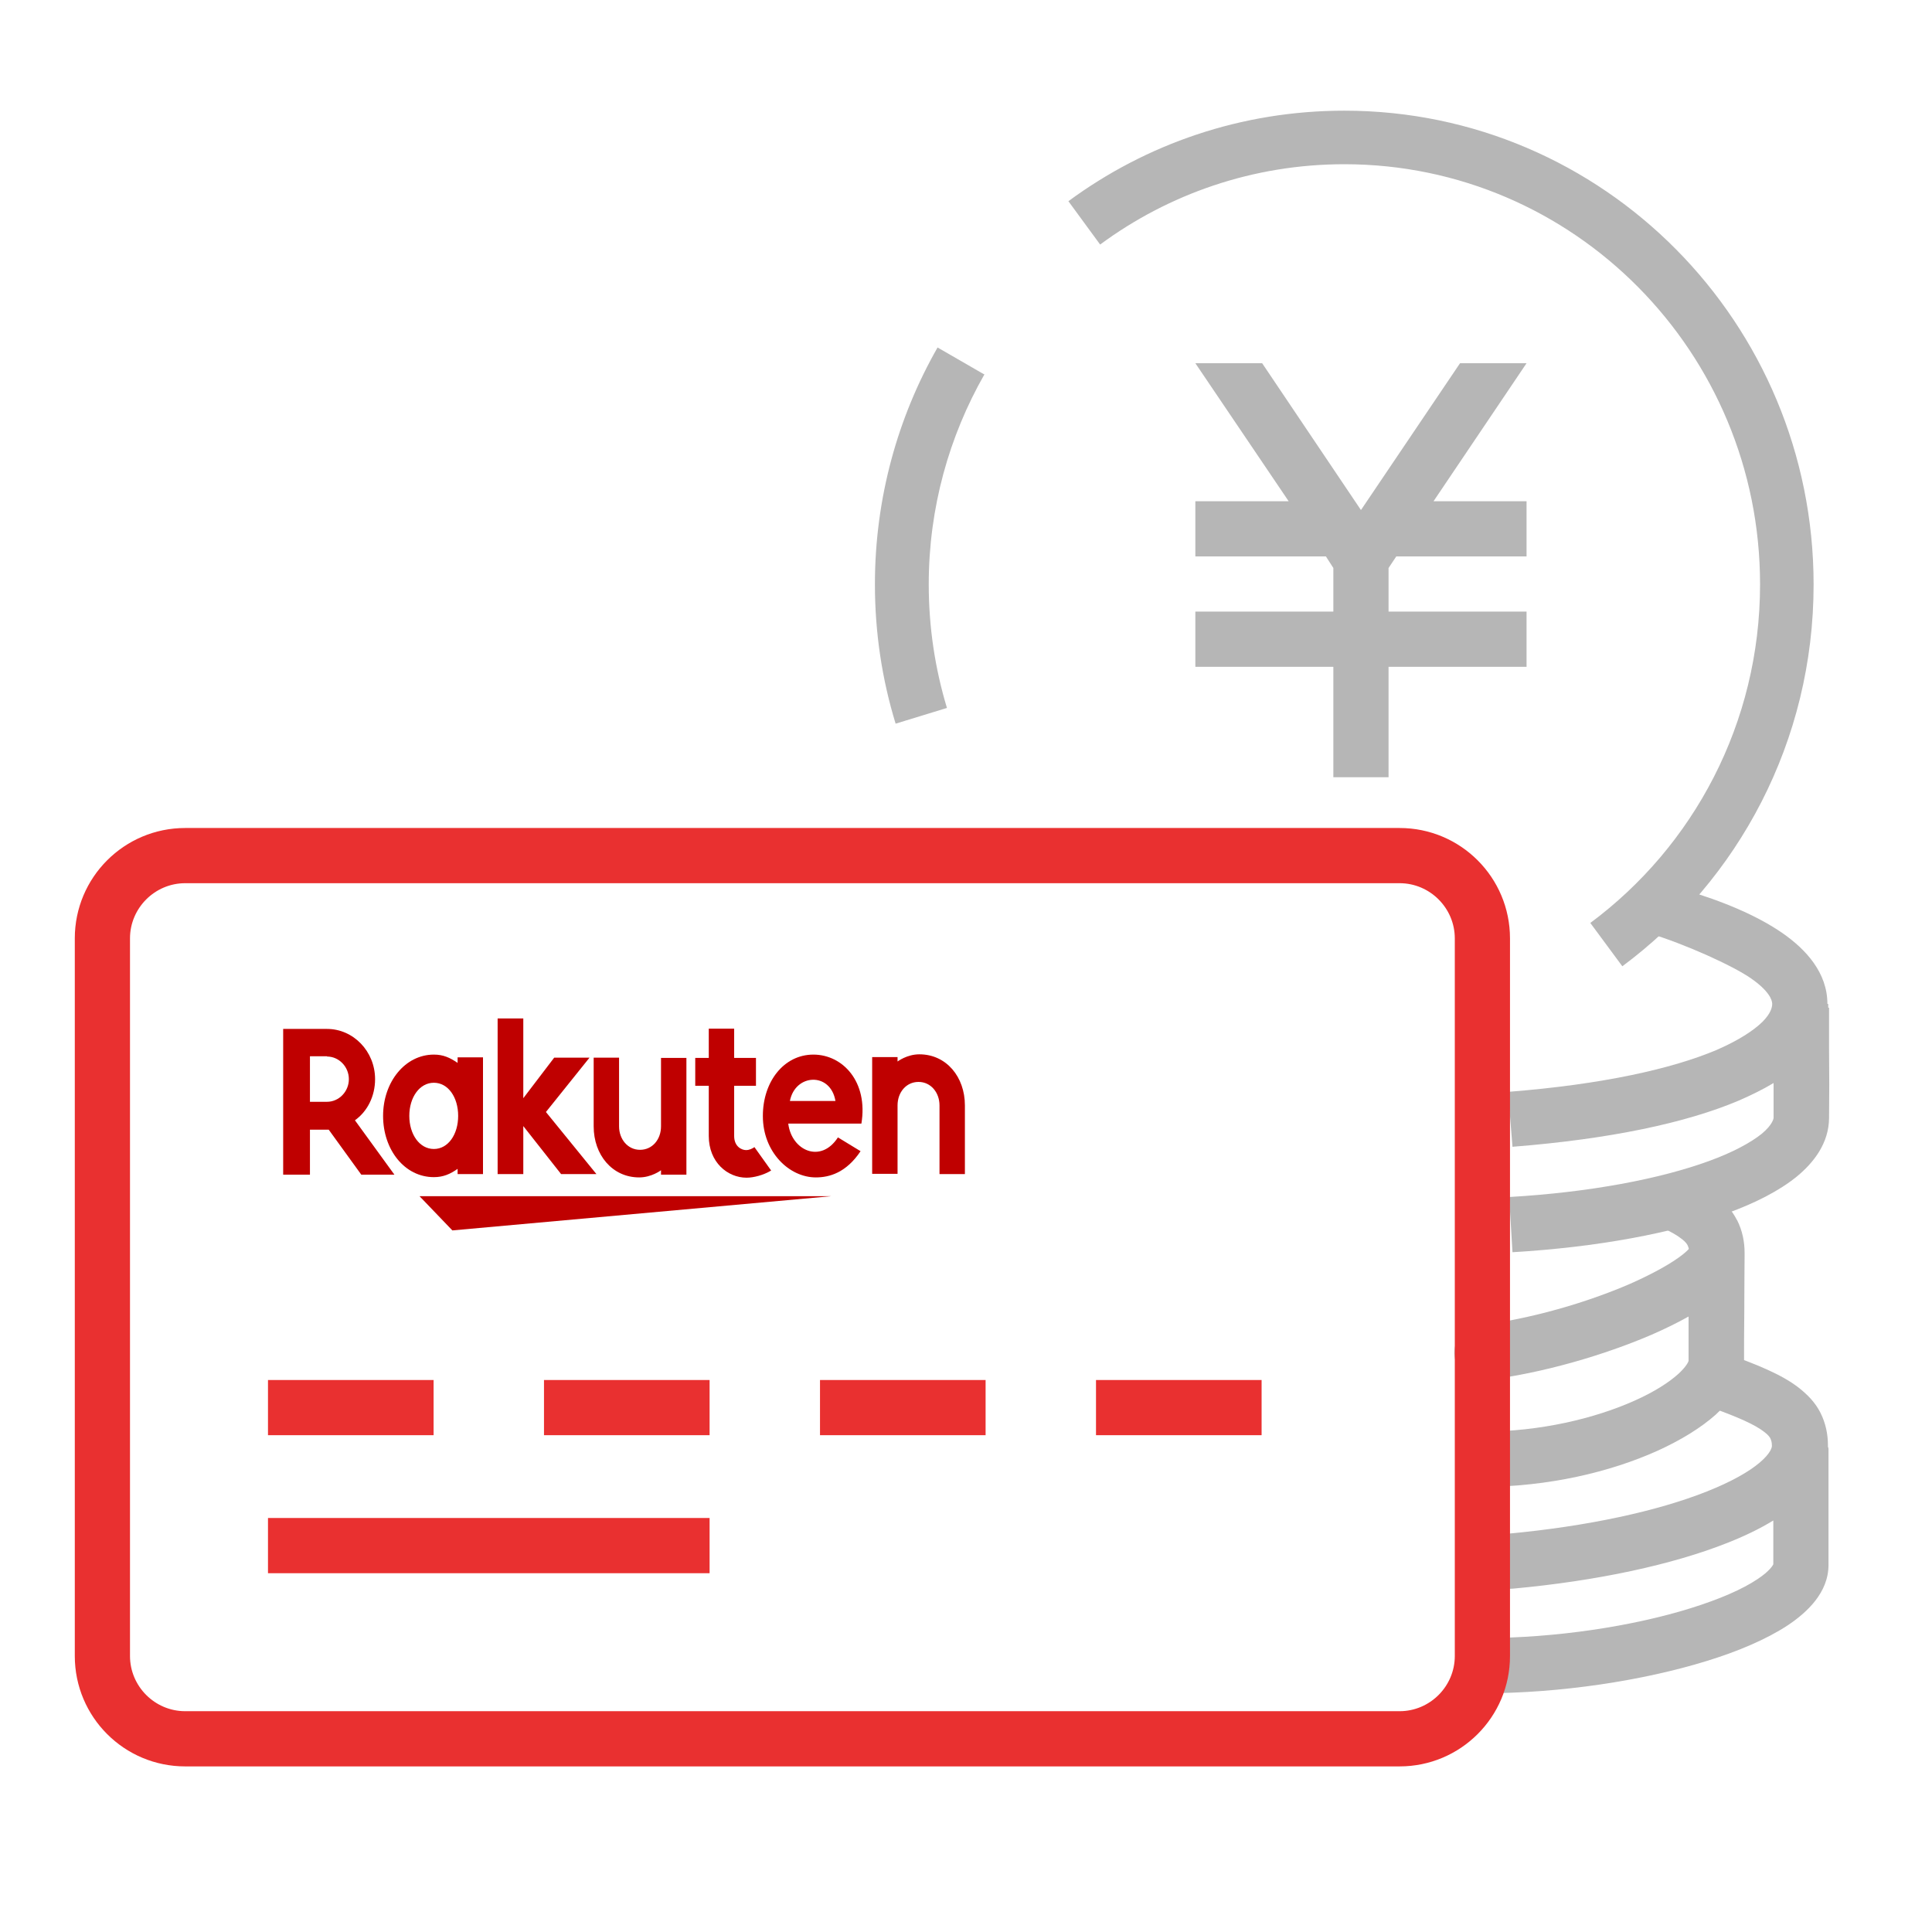
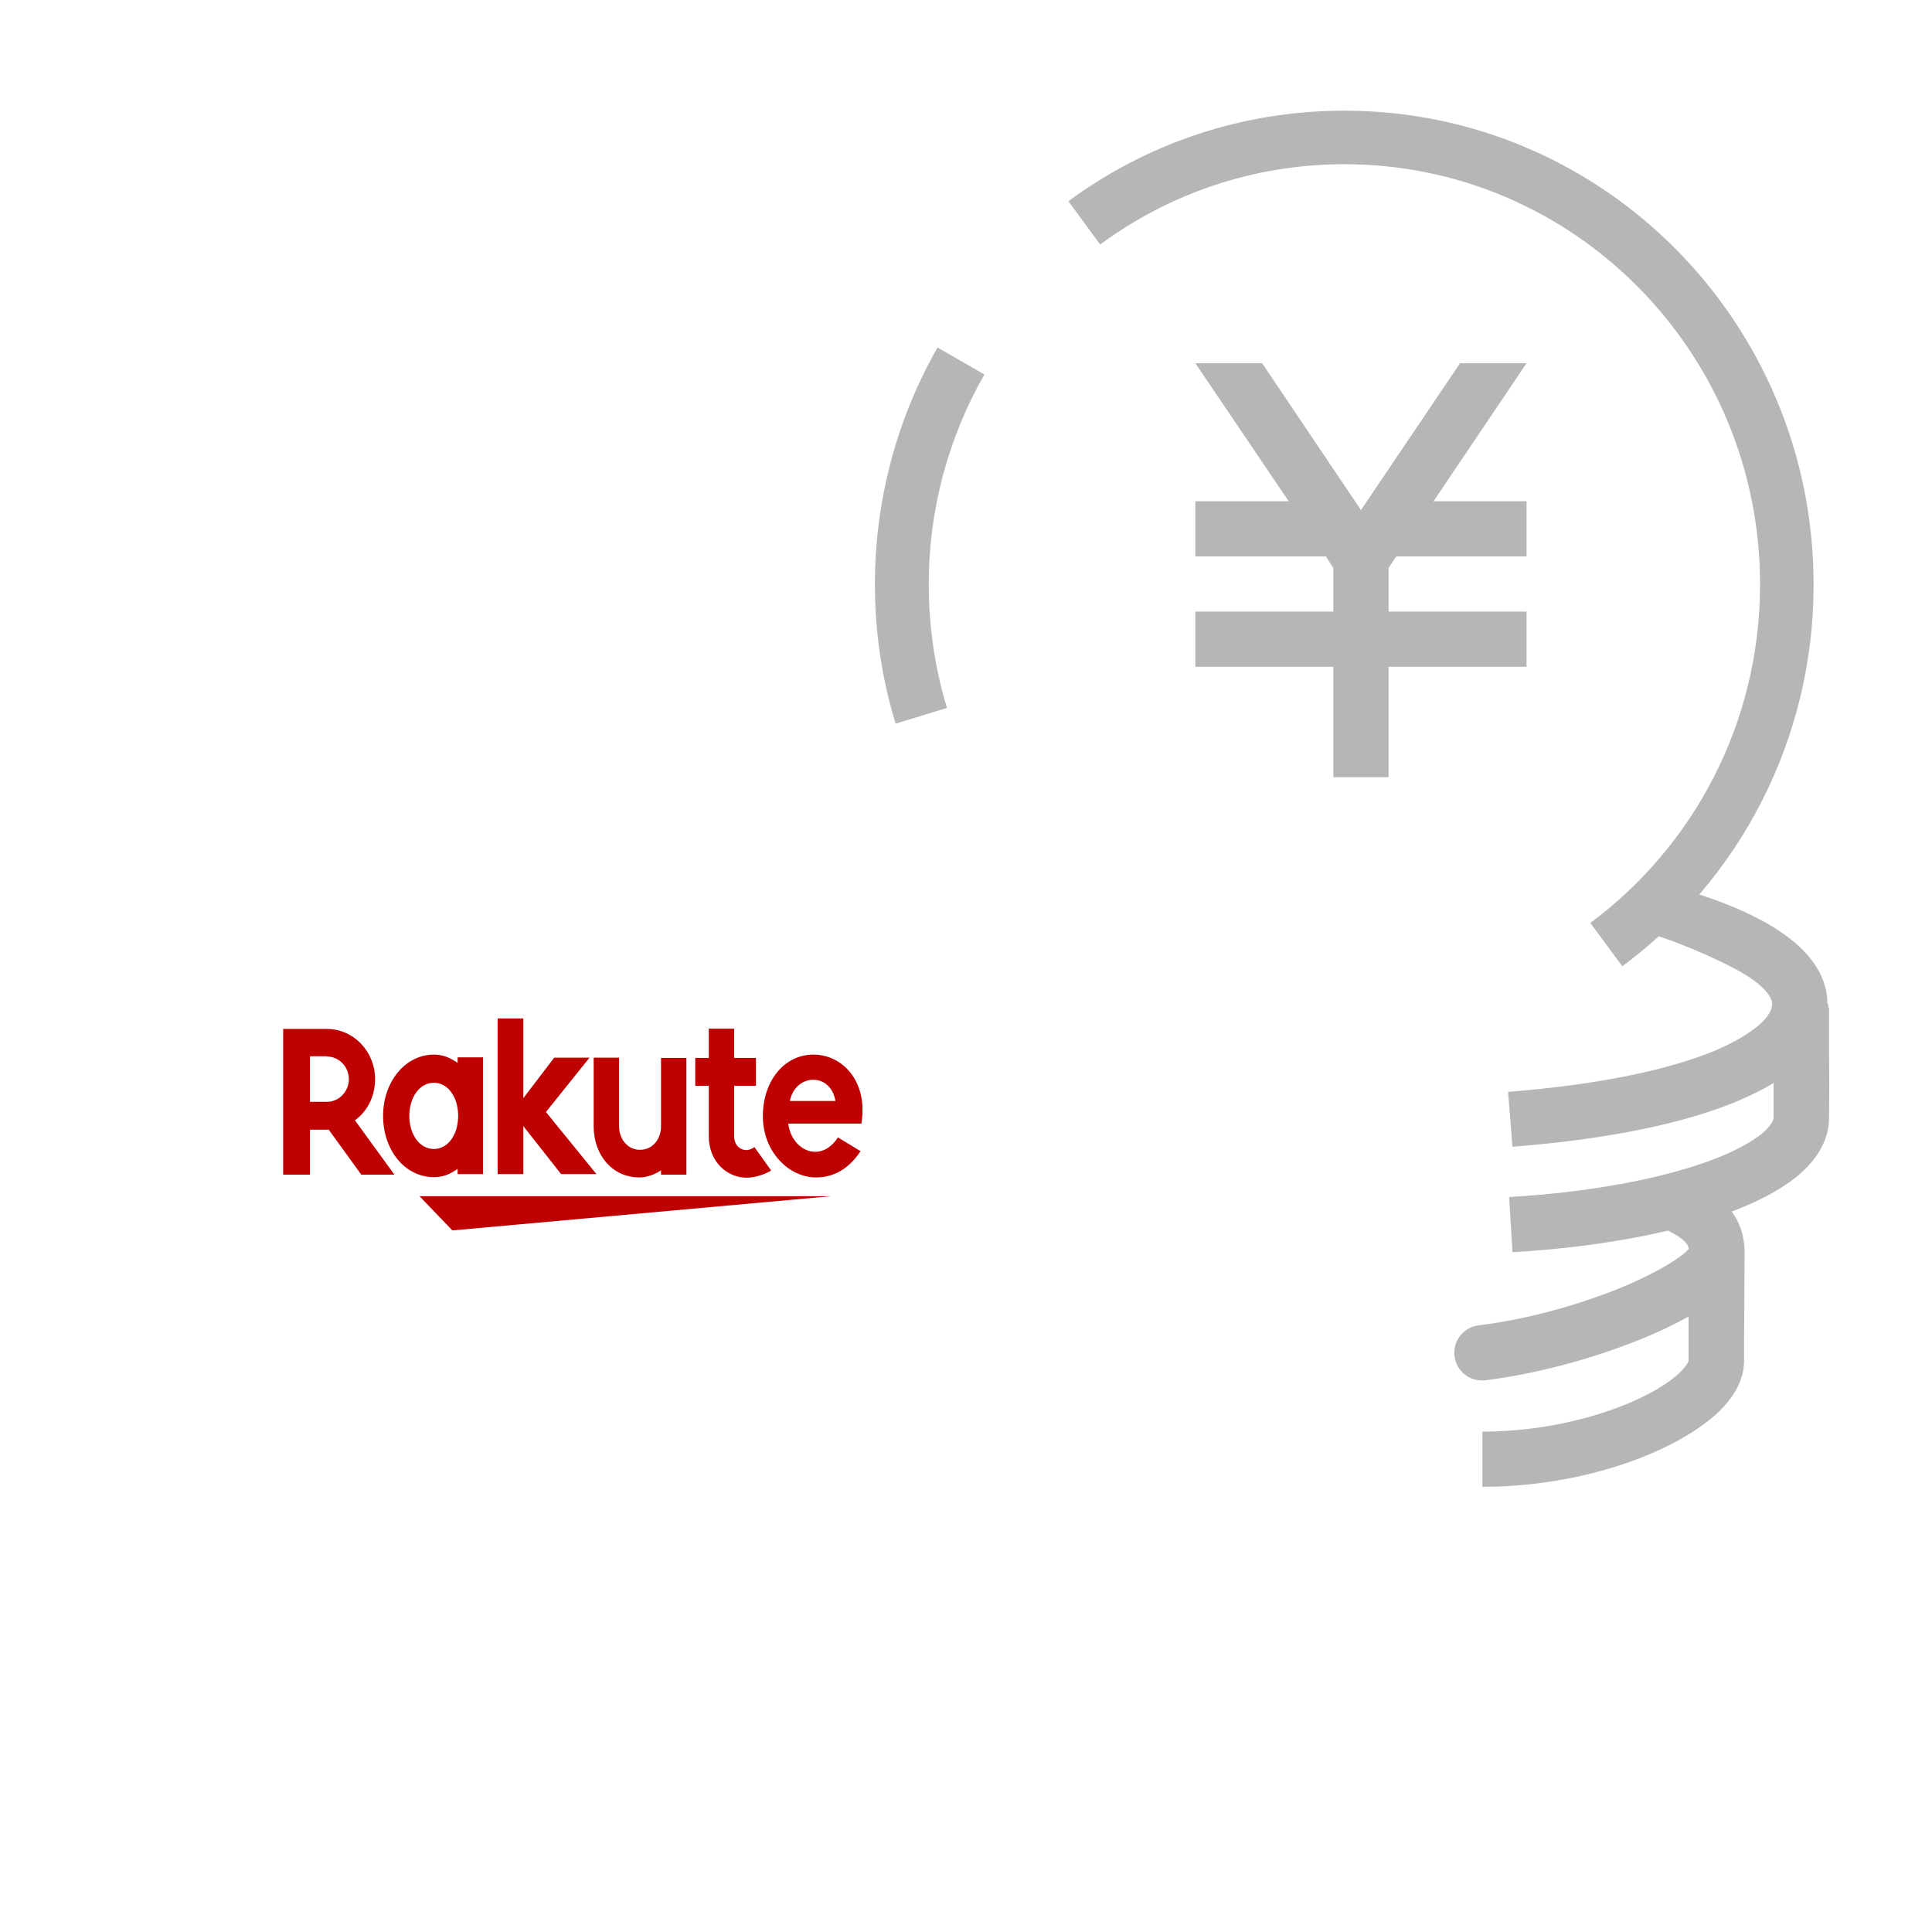
<svg xmlns="http://www.w3.org/2000/svg" id="b" data-name="レイヤー 2" width="70" height="70" viewBox="0 0 70 70">
  <defs>
    <style>
      .d {
        fill: none;
      }

      .e, .f, .g {
        fill-rule: evenodd;
      }

      .e, .h {
        fill: #b6b6b6;
      }

      .i, .g {
        fill: #bf0000;
      }

      .f {
        fill: #e93030;
      }
    </style>
  </defs>
  <g id="c" data-name="レイヤー 1">
    <g>
      <rect class="d" width="70" height="70" />
-       <path class="e" d="M62.54,49.06c-.52-.19-1.09.09-1.28.61-.19.52.09,1.09.61,1.28,1.1.39,1.72.67,2.05.93.15.11.21.2.23.25.02.05.05.12.05.26,0,.04-.03.25-.44.6-.4.34-1.04.7-1.92,1.05-1.76.7-4.29,1.26-7.22,1.53-.55.05-.95.54-.9,1.09.05.55.54.95,1.09.9,3.06-.28,5.79-.87,7.78-1.66.61-.24,1.17-.51,1.66-.81,0,.04,0,.08,0,.12,0,.57,0,1.12,0,1.49v-.02s0,0,0,0c-.02.03-.11.23-.58.54-.54.36-1.36.72-2.42,1.05-2.09.65-4.87,1.08-7.53,1.08v2c2.84,0,5.82-.46,8.12-1.17,1.14-.35,2.17-.79,2.93-1.29.69-.46,1.48-1.18,1.48-2.19,0-.37,0-.91,0-1.47h0c0-.33,0-.66,0-.98,0-.43,0-.83,0-1.13,0-.15,0-.27,0-.37,0-.05,0-.1,0-.14,0-.02,0-.06,0-.1,0-.02,0-.05-.02-.09,0-.02,0-.04,0-.05,0-.4-.08-.8-.27-1.18-.19-.38-.48-.67-.8-.92-.61-.47-1.5-.83-2.59-1.22Z" />
-       <path class="e" d="M61.18,49.29h0s0,0,0,0c0,0,0,0,0,0ZM62.93,44.2c-.19-.38-.48-.67-.8-.92-.95-.72-4,.4-3.26.67,1.1.39,1.72.67,2.05.93.15.11.21.2.23.25.01.03.03.07.04.12-.06.07-.17.17-.35.3-.4.29-1.02.63-1.79.97-1.55.67-3.58,1.27-5.48,1.5-.55.07-.94.57-.87,1.12.07.55.57.94,1.12.87,2.1-.26,4.32-.92,6.02-1.65.48-.21.93-.43,1.34-.66,0,.67,0,1.32,0,1.61,0,0,0,0,0,0,0,0,0,0,0,0-.01.03-.07.19-.36.46-.34.31-.88.66-1.6.98-1.43.64-3.41,1.12-5.51,1.12v2c2.39,0,4.64-.54,6.33-1.3.84-.38,1.58-.83,2.13-1.32.51-.47,1.02-1.13,1.02-1.93,0-.33,0-1.15.01-1.96v-.18c0-.73.01-1.42.01-1.66h0s0-.08,0-.13c0-.4-.08-.8-.27-1.18Z" />
+       <path class="e" d="M61.18,49.29s0,0,0,0c0,0,0,0,0,0ZM62.93,44.2c-.19-.38-.48-.67-.8-.92-.95-.72-4,.4-3.26.67,1.1.39,1.72.67,2.05.93.15.11.21.2.23.25.01.03.03.07.04.12-.06.07-.17.17-.35.3-.4.29-1.02.63-1.79.97-1.55.67-3.58,1.27-5.48,1.5-.55.07-.94.57-.87,1.12.07.55.57.94,1.12.87,2.1-.26,4.32-.92,6.02-1.65.48-.21.93-.43,1.34-.66,0,.67,0,1.32,0,1.61,0,0,0,0,0,0,0,0,0,0,0,0-.01.03-.07.19-.36.46-.34.31-.88.66-1.6.98-1.43.64-3.41,1.12-5.51,1.12v2c2.39,0,4.64-.54,6.33-1.3.84-.38,1.58-.83,2.13-1.32.51-.47,1.02-1.13,1.02-1.93,0-.33,0-1.15.01-1.96v-.18c0-.73.01-1.42.01-1.66h0s0-.08,0-.13c0-.4-.08-.8-.27-1.18Z" />
      <path class="e" d="M66.21,36.37c0-1.12-.77-1.97-1.64-2.57-.9-.62-2.14-1.15-3.58-1.57l-1.28,1.57c1.34.4,3.07,1.19,3.72,1.64.68.47.78.8.78.93s-.05.35-.36.66c-.32.31-.85.66-1.65,1.01-1.61.68-4.12,1.25-7.56,1.52l.16,1.99c3.55-.28,6.3-.87,8.19-1.67.46-.2.89-.41,1.27-.64,0,.43,0,.85,0,1.25h0v.02s-.02.23-.43.57c-.4.32-1.04.67-1.92.99-1.76.64-4.29,1.13-7.23,1.3l.12,2c3.06-.18,5.8-.69,7.8-1.42.99-.36,1.86-.8,2.5-1.32.62-.51,1.16-1.21,1.17-2.11.01-.78.01-1.63,0-2.54h0c0-.48,0-.97,0-1.47h-.03s0-.08,0-.13Z" />
      <path class="e" d="M35.67,13.56c-1.28,2.24-2.02,4.84-2.02,7.61,0,1.56.23,3.06.66,4.48l-1.86.57c-.49-1.6-.75-3.29-.75-5.05,0-3.12.83-6.06,2.27-8.58l1.68.97ZM48.71,5.95c-3.31,0-6.37,1.08-8.85,2.91l-1.15-1.57c2.81-2.07,6.26-3.28,10-3.28,9.39,0,17,7.69,17,17.17,0,5.68-2.73,10.71-6.93,13.83l-1.16-1.57c3.73-2.77,6.15-7.23,6.15-12.27,0-8.41-6.75-15.22-15.06-15.22Z" />
-       <path class="f" d="M45.71,50h-6v2h6v-2ZM29.71,50h6v2h-6v-2ZM25.71,50h-6v2h6v-2ZM9.71,50h6v2h-6v-2ZM25.71,55H9.71v2h16v-2ZM2.71,34c0-2.21,1.79-4,4-4h44c2.21,0,4,1.79,4,4v26c0,2.21-1.79,4-4,4H6.71c-2.21,0-4-1.79-4-4v-26ZM6.71,32h44c1.1,0,2,.9,2,2v26c0,1.1-.9,2-2,2H6.71c-1.1,0-2-.9-2-2v-26c0-1.1.9-2,2-2Z" />
      <polygon class="i" points="30.12 43.34 15.2 43.34 16.39 44.58 30.12 43.34" />
      <path class="g" d="M14.83,40.43c0,.67.37,1.2.89,1.2s.88-.53.88-1.2-.36-1.2-.88-1.2-.89.53-.89,1.2ZM16.58,38.5v-.19h.92v4.23h-.92v-.19c-.27.19-.52.3-.86.3-1.06,0-1.84-.99-1.84-2.22s.8-2.22,1.84-2.22c.34,0,.58.11.86.3Z" />
      <path class="i" d="M23.95,38.32v2.49c0,.47-.31.85-.76.85s-.76-.39-.76-.85v-2.49h-.92v2.49c0,1.03.67,1.85,1.65,1.85.45,0,.79-.26.79-.26v.16h.92v-4.23h-.92Z" />
-       <path class="i" d="M32.52,42.54v-2.49c0-.47.31-.85.76-.85s.76.39.76.85v2.49h.92v-2.49c0-1.03-.67-1.85-1.65-1.85-.45,0-.79.26-.79.26v-.16h-.92v4.23h.92Z" />
      <path class="g" d="M11.85,38.27h-.62v1.65h.62c.43,0,.79-.37.79-.82s-.36-.82-.79-.82ZM11.23,40.93v1.63h-.97v-5.28h1.59c.95,0,1.74.81,1.74,1.82,0,.62-.28,1.17-.73,1.49l1.43,1.97h-1.2l-1.18-1.63h-.68Z" />
      <path class="i" d="M27.34,41.56c-.09.06-.19.11-.31.11-.15,0-.43-.12-.43-.51v-1.82h.79v-1.01h-.79v-1.06h-.92v1.06h-.49v1.01h.49v1.82c0,.95.68,1.51,1.37,1.51.25,0,.61-.09.89-.26l-.6-.84Z" />
      <polygon class="i" points="19.78 40.29 21.36 38.32 20.08 38.32 18.96 39.79 18.96 36.9 18.03 36.9 18.03 42.54 18.96 42.54 18.96 40.8 20.33 42.54 21.61 42.54 19.78 40.29" />
      <path class="g" d="M30.27,39.89h-1.65c.19-.99,1.47-1.06,1.65,0ZM27.64,40.43c0-1.24.76-2.22,1.83-2.22s1.99.99,1.74,2.5h-2.65c.12.98,1.18,1.46,1.8.5l.82.5c-.52.78-1.13.95-1.62.95-.97,0-1.92-.92-1.92-2.22Z" />
      <polygon class="h" points="52.9 13.16 49.31 18.48 45.73 13.16 43.31 13.16 46.69 18.16 43.31 18.16 43.31 20.16 48.04 20.16 48.31 20.58 48.31 22.16 43.31 22.16 43.31 24.16 48.31 24.16 48.31 28.16 50.31 28.16 50.31 24.16 55.31 24.16 55.31 22.16 50.31 22.16 50.31 20.58 50.59 20.16 55.31 20.16 55.31 18.16 51.94 18.16 55.31 13.16 52.9 13.16" />
    </g>
  </g>
</svg>